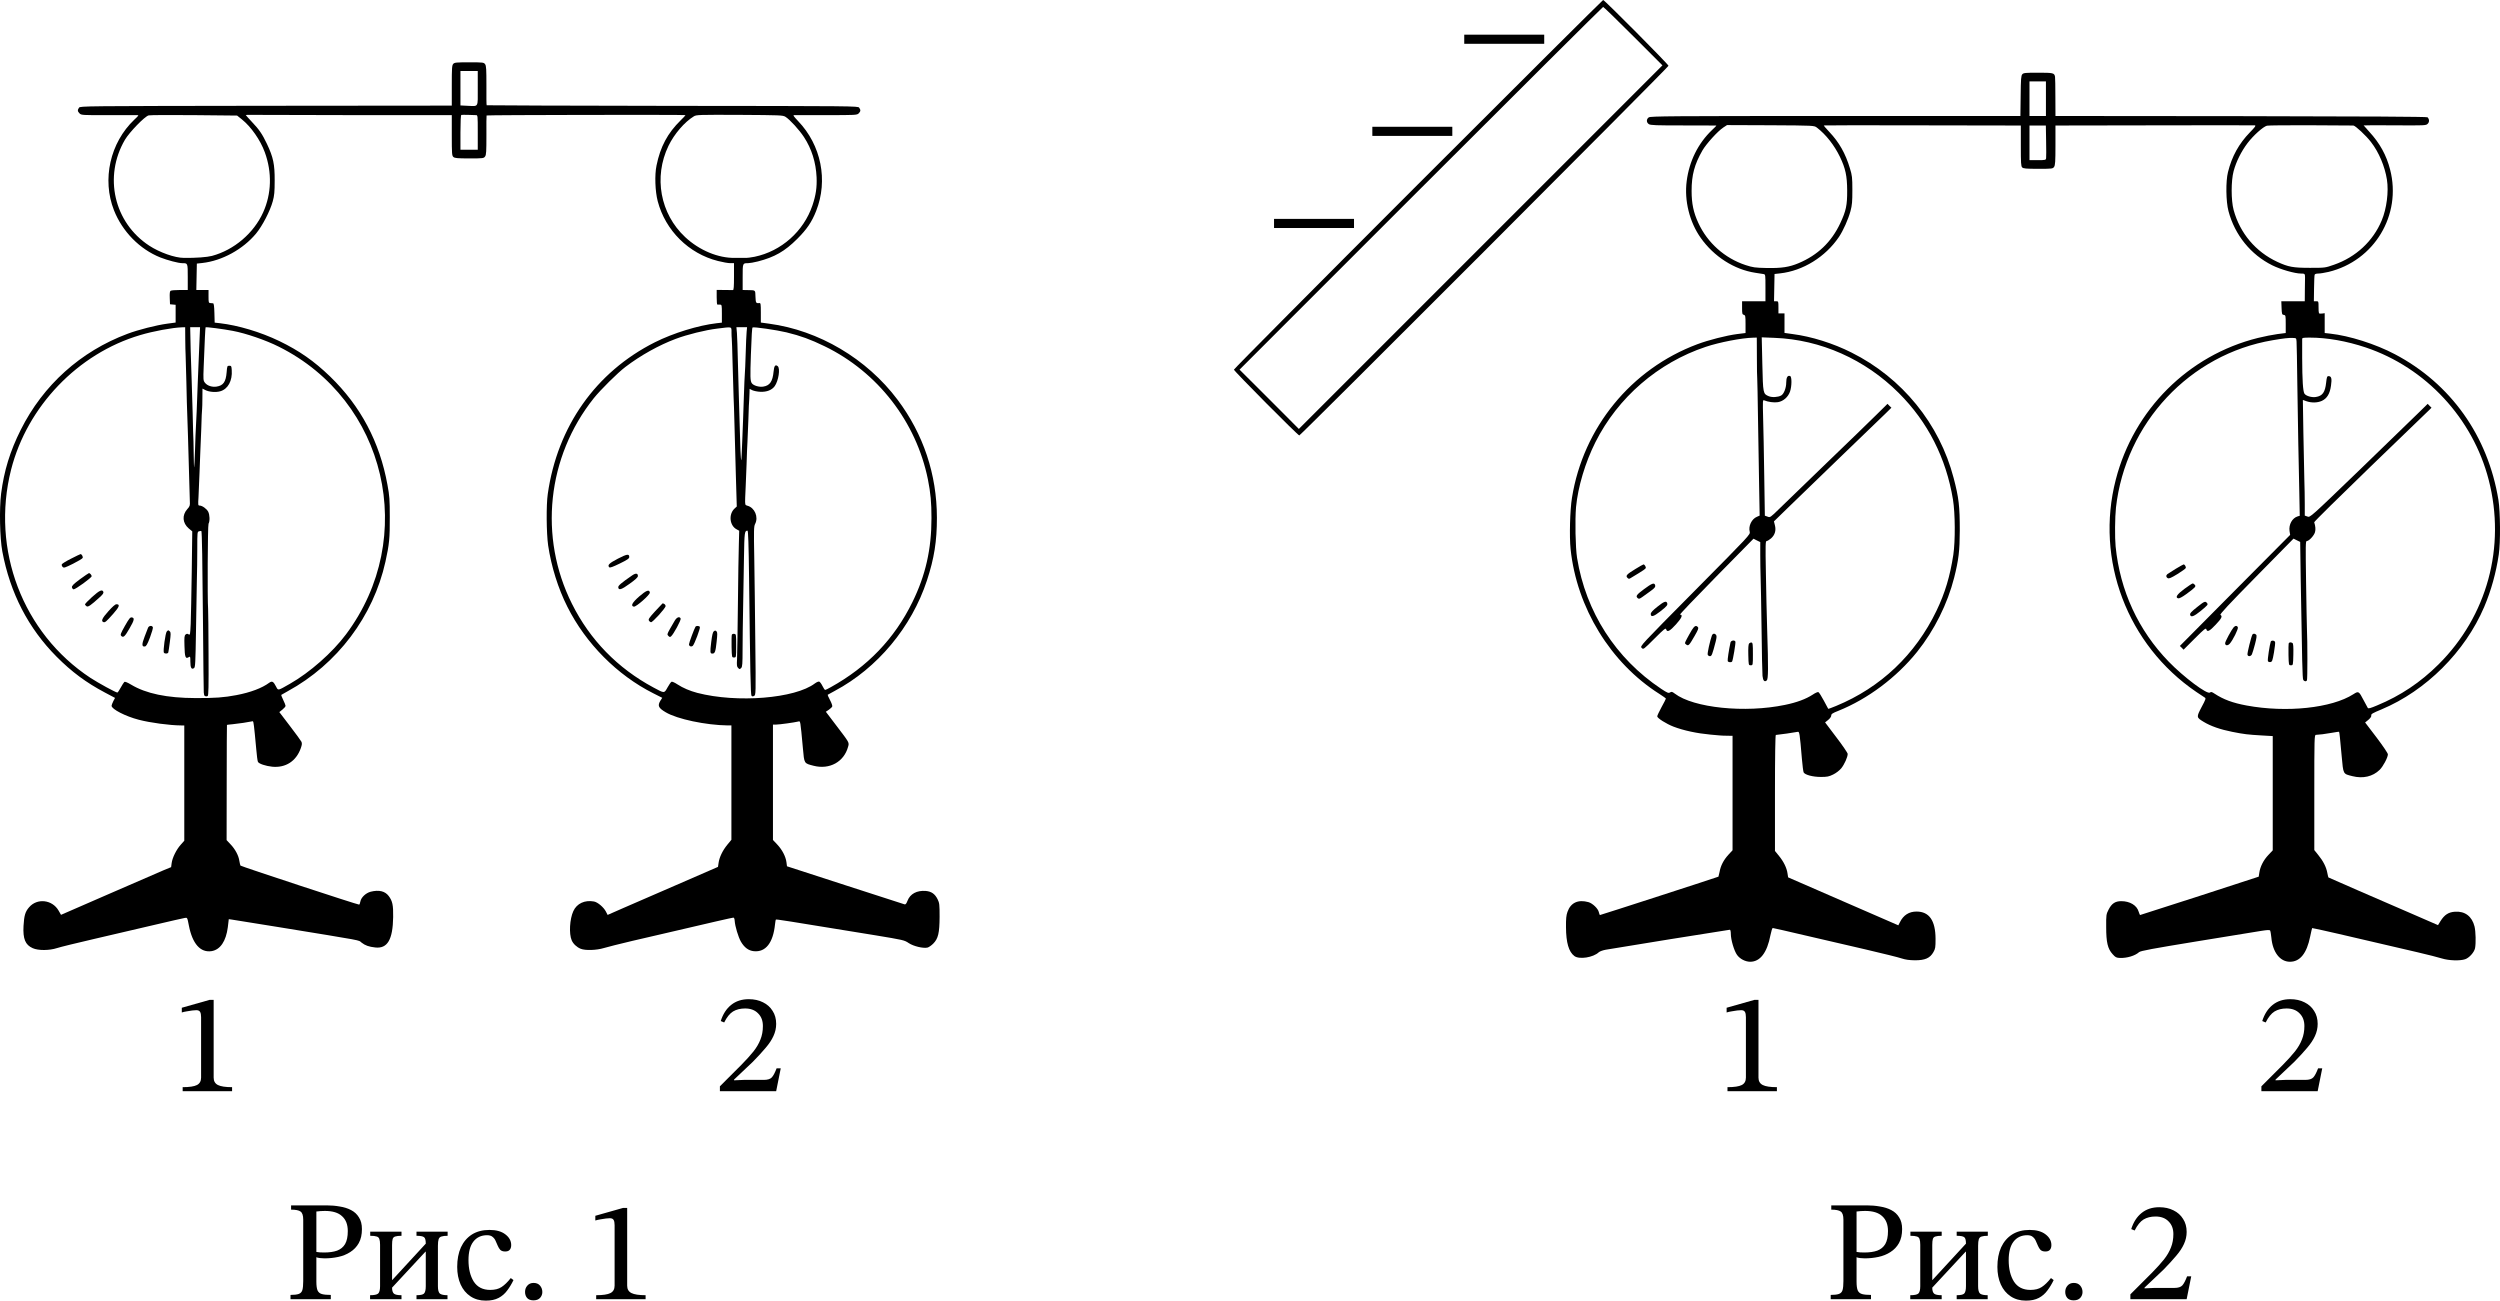
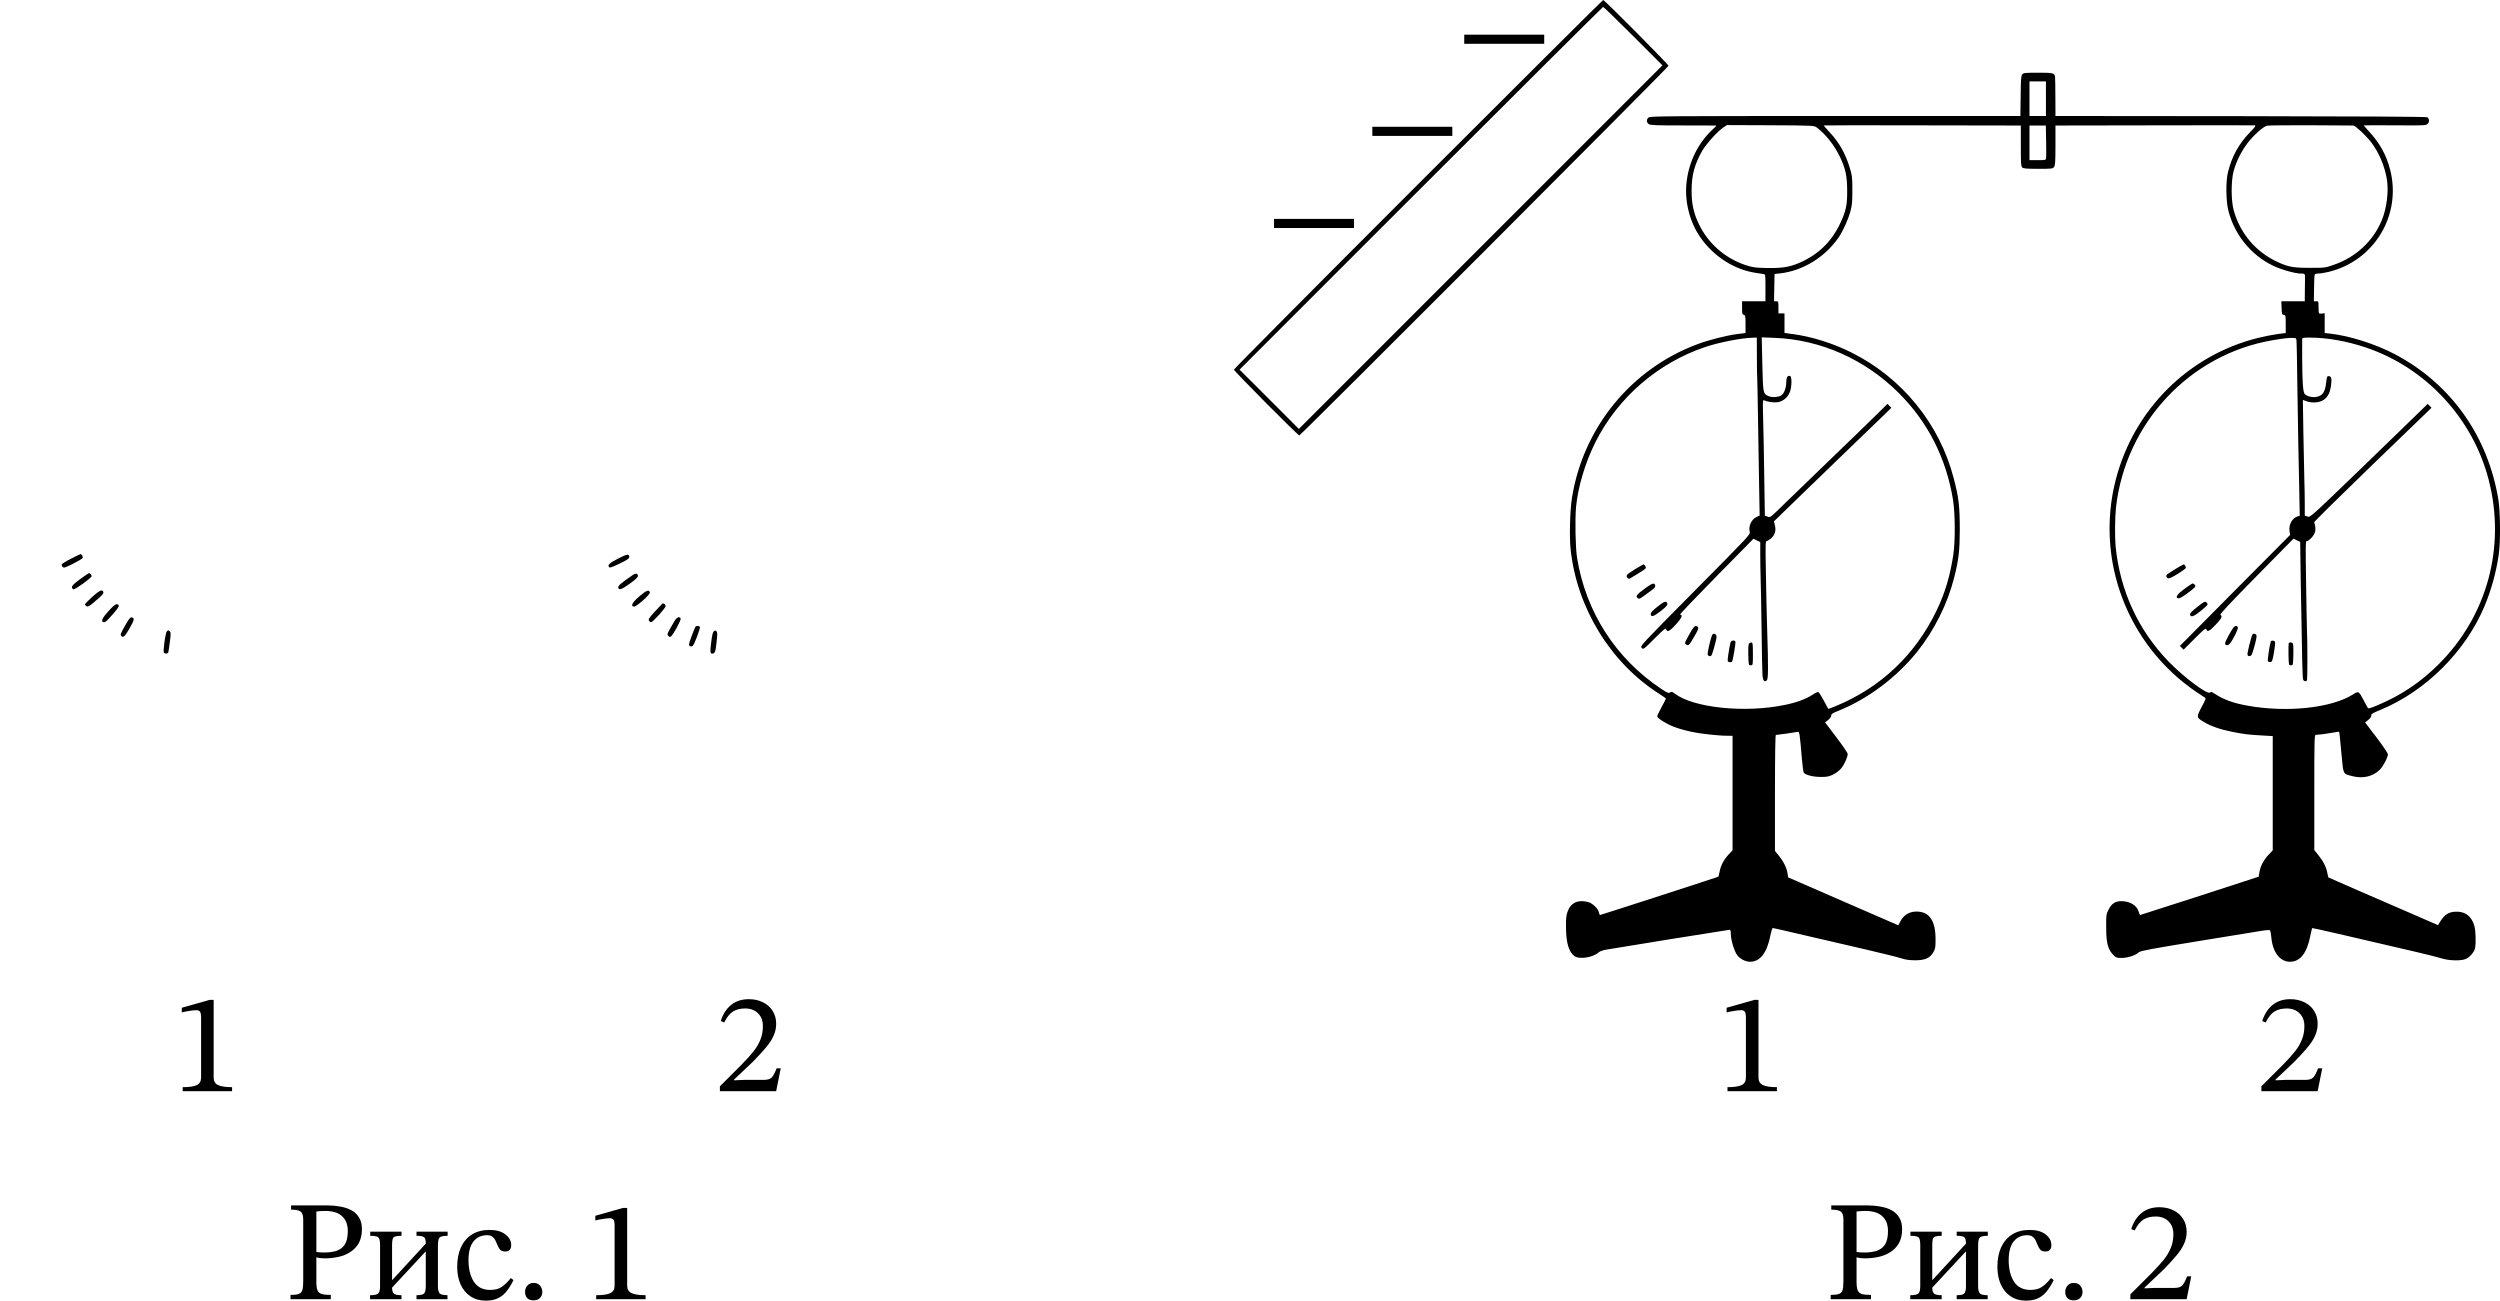
<svg xmlns="http://www.w3.org/2000/svg" xmlns:ns1="http://sodipodi.sourceforge.net/DTD/sodipodi-0.dtd" xmlns:ns2="http://www.inkscape.org/namespaces/inkscape" version="1.0" width="2887.916pt" height="1502.6pt" viewBox="0 0 2887.916 1502.6" preserveAspectRatio="xMidYMid" id="svg32" ns1:docname="1586t.svg" ns2:version="1.4.2 (ebf0e940, 2025-05-08)">
  <defs id="defs32" />
  <ns1:namedview id="namedview32" pagecolor="#ffffff" bordercolor="#000000" borderopacity="0.25" ns2:showpageshadow="2" ns2:pageopacity="0.0" ns2:pagecheckerboard="0" ns2:deskcolor="#d1d1d1" ns2:document-units="pt" ns2:zoom="0.17061084" ns2:cx="2417.783" ns2:cy="1336.3746" ns2:current-layer="svg32" />
  <path d="m 1638.093,212.8 c -117,117 -212.7,213.4 -212.7,214.2 0,1.6 73.9,76 75.5,76 1.6,0 426.5,-425.4 426.5,-427 0,-1.6 -73.9,-76 -75.5,-76 -0.5,0 -96.7,95.7 -213.8,212.8 z m 248.6,-171 33.7,33.7 -210,210 -210,210 -34.2,-34.3 -34.3,-34.2 209.5,-209.5 c 115.2,-115.2 210,-209.5 210.5,-209.5 0.6,0 16.2,15.2 34.8,33.8 z" id="path1" style="fill:#000000;stroke:none;stroke-width:0.1" />
-   <path d="m 523.593,73.8 c -1.5,1.6 -1.7,4.9 -1.7,25 V 122 l -214.6,0.2 c -211.1,0.3 -214.6,0.3 -216,2.2 -1.9,2.7 -1.8,4.2 0.6,6.6 2,2 3.2,2.1 32.8,2 16.9,0 31.9,0 33.4,0 2.6,0 2.4,0.2 -2.9,5.2 -28,26.6 -37.6,69.1 -23.5,104.8 9.7,24.5 29.7,44.9 53.5,54.4 8.4,3.3 20.9,6.6 25.3,6.6 6.5,0 6.4,-0.3 6.4,16.1 V 335 h -9.2 c -5.1,0 -9.9,0.4 -10.6,0.9 -0.9,0.5 -1.2,2.9 -1,8.2 l 0.3,7.4 3.3,0.3 3.2,0.3 v 10.3 10.2 l -9.7,1.3 c -12.6,1.7 -33.4,7 -45.9,11.7 -54.2,20.3 -97.5,59.3 -123.3,110.9 -12.4,24.7 -19.3,47.3 -22.7,73.7 -2.2,17.5 -1.5,51.2 1.4,66.8 9,48.1 30,88.7 62.7,121.6 17.4,17.5 34.1,29.9 55.8,41.4 l 11.7,6.2 -2,3.8 c -1.1,2.2 -2,4.6 -2,5.3 0,3.9 16.2,12.2 31.3,16.1 13.2,3.5 35.7,6.5 49,6.6 h 3.7 v 66.6 66.6 l -4.1,4.6 c -5.1,5.7 -9.7,15.1 -10.5,21.3 l -0.6,4.6 -9.2,3.8 c -5,2.2 -33.6,14.6 -63.6,27.6 l -54.4,23.7 -2.8,-4.9 c -7.3,-12.7 -24.8,-14.7 -34.1,-3.8 -4.4,5.1 -5.7,9.4 -6.4,21.5 -0.8,14.9 2,21.9 10.6,25.7 6.4,2.9 19.2,2.8 28.1,-0.1 3.6,-1.2 23.2,-6 43.5,-10.7 20.4,-4.8 51.4,-12 69,-16.1 17.6,-4.1 33.4,-7.8 35,-8 3,-0.6 3,-0.6 4.8,8.7 4.1,21.2 13.4,31.7 26.4,29.6 9.9,-1.7 16.5,-11.4 18.6,-27.6 l 1.1,-9.3 3.6,0.5 c 1.9,0.3 26,4.2 53.5,8.6 101.7,16.6 92.3,14.8 96.3,18 4.2,3.3 8.5,4.8 15.8,5.6 14.1,1.6 20.3,-9 20.7,-35.2 0.2,-13.9 -0.8,-18.4 -5.1,-24.2 -4.3,-5.7 -11.2,-7.4 -20.9,-5 -5.6,1.5 -11,6.5 -11.9,11.4 -0.3,1.9 -1,3.5 -1.4,3.5 -2.3,0 -136.5,-44.2 -137.1,-45.1 -0.3,-0.6 -0.9,-3.1 -1.3,-5.5 -0.8,-6 -4.8,-13.5 -10.2,-19.1 l -4.5,-4.8 0.1,-66.4 c 0,-36.6 0.2,-66.6 0.3,-66.7 0.1,-0.1 3.1,-0.5 6.7,-0.8 7.1,-0.7 18.2,-2.4 21.7,-3.2 2.3,-0.6 2.1,-1.5 3.8,14.6 0.2,1.9 0.9,9.6 1.6,17 0.6,7.4 1.5,14.2 2,15.1 1.1,2.2 8.9,4.8 16.5,5.6 15.5,1.5 27.7,-6.4 33,-21.4 1.4,-4 1.6,-5.6 0.7,-7.5 -0.6,-1.2 -6.6,-9.5 -13.3,-18.2 l -12.2,-16 3.6,-2.9 c 2,-1.6 3.6,-3.5 3.6,-4.3 0,-0.7 -1.2,-3.8 -2.7,-6.8 -1.5,-3.1 -2.5,-5.7 -2.2,-5.9 0.2,-0.2 3.6,-2.1 7.4,-4.2 57.2,-31.2 98.9,-86.5 112.9,-149.7 4.4,-19.9 5.1,-27.1 5,-51.3 0,-20.4 -0.3,-24.6 -2.7,-37.5 -9,-49.5 -30.9,-90.8 -66.3,-125.1 -18.6,-17.9 -35.5,-29.7 -58.6,-40.9 -21.8,-10.5 -47.7,-18.2 -68.5,-20.6 l -6.2,-0.7 -0.3,-11.1 c -0.2,-8 -0.7,-11.1 -1.5,-11.2 -0.7,-0.1 -2.2,-0.2 -3.3,-0.3 -1.8,-0.1 -2,-0.8 -2,-7.6 V 335 h -7 -7.1 l 0.3,-15.3 0.3,-15.2 6.3,-0.7 c 22.8,-2.5 47,-15.8 62.1,-34 7.3,-8.8 16.3,-26.2 19.3,-37.3 1.8,-6.5 2.2,-10.9 2.2,-24 0.1,-18.7 -1.6,-26.8 -8.9,-42.2 -5.4,-11.4 -9,-16.7 -17.7,-25.8 -3.7,-4 -6.8,-7.4 -6.8,-7.6 0,-0.2 2.8,-0.3 6.2,-0.2 3.5,0.1 57,0.2 119.1,0.3 h 112.7 v 23.3 c 0,21.4 0.2,23.5 1.8,25 1.6,1.4 4.4,1.7 18.5,1.7 16.1,0 16.6,-0.1 18.2,-2.3 1.3,-1.8 1.5,-5.7 1.5,-24.5 -0.1,-12.3 0,-22.6 0.2,-22.8 0.7,-0.6 229.8,-1 229.8,-0.4 0,0.3 -2.5,3 -5.6,6 -15.1,14.8 -23.5,30.5 -27.9,52.2 -2.3,10.9 -1.6,29.9 1.4,41.3 8.9,33.8 35.8,60.5 69.6,69 5.4,1.4 11.7,2.5 14.1,2.5 h 4.4 v 15.5 c 0,11.7 -0.3,15.5 -1.2,15.6 -0.7,0.1 -5.2,0 -10,-0.1 l -8.8,-0.1 v 8.5 c 0,4.7 0.3,8.5 0.8,8.5 0.4,-0.1 1.7,-0.1 3,0 2.1,0.1 2.2,0.4 2.2,10.5 v 10.3 l -6.2,0.7 c -20.8,2.4 -49.9,11.3 -71.2,22 -68.2,34.3 -112.6,97.2 -123.7,175.1 -1.9,12.9 -1.6,45.4 0.4,59.5 3.6,24.3 11.5,49.7 22.2,70.9 21.3,42.5 57.7,79.1 99.3,100 l 10.3,5.2 -2.1,3.3 c -3.5,5.8 -2.4,8.4 6.1,13.4 13.2,7.9 46.5,14.9 71.7,15.2 h 4.2 v 66.1 66 l -4.7,5.7 c -5.5,6.7 -9.2,14.5 -10.1,20.9 l -0.7,4.7 -45.5,19.8 c -25,10.9 -53.7,23.4 -63.8,27.7 l -18.2,8 -2,-3.9 c -2.5,-4.9 -9.4,-10.8 -13.7,-11.6 -10.7,-2 -19.9,2.3 -23.9,11.1 -4.2,9.1 -5.2,26.1 -1.9,33.7 1.7,4.1 5.9,8 10.4,9.8 5.4,2.2 18.5,1.7 26.6,-0.8 3.9,-1.2 18.7,-4.9 33,-8.3 14.3,-3.3 32.5,-7.5 40.5,-9.4 49,-11.5 75.2,-17.5 76.3,-17.5 0.8,0 1.4,1.5 1.5,3.7 0.4,6.3 4.1,18.6 7.2,24.1 4,6.8 8.8,10.4 15,11 13.6,1.3 22.2,-9.6 24.4,-31.2 0.3,-2.7 0.7,-5.1 1,-5.3 0.5,-0.5 7.7,0.6 114.7,18.1 32.6,5.4 33.7,5.6 38.7,9 5.6,3.7 16.8,6.4 21.8,5.2 1.5,-0.4 4.4,-2.4 6.5,-4.5 5.8,-5.8 7.3,-12.3 7.4,-31.1 0,-14.2 -0.2,-15.9 -2.3,-20.2 -3.1,-6.2 -7.1,-9 -13.6,-9.6 -10.4,-0.8 -18.1,3.3 -21.2,11.4 -1.2,3.2 -2.2,4.4 -3.3,4.1 -0.9,-0.2 -31.8,-10.2 -68.7,-22.2 l -67.2,-21.8 -0.6,-4.6 c -0.9,-6.8 -4.9,-14.4 -10.6,-20.5 l -5,-5.3 V 903.7 837 h 3.8 c 3.7,0 20.9,-2.4 25.4,-3.5 2.6,-0.7 2.3,-2.4 5.4,31 1.6,17.9 1.2,17.2 12.4,20.1 18.4,4.7 35.1,-4.5 39.8,-22 1.4,-4.9 1.7,-4.4 -13.4,-24.2 l -12.3,-16.2 3.4,-2.3 c 1.9,-1.3 3.7,-3 4,-3.8 0.3,-0.8 -0.8,-4.1 -2.6,-7.4 -1.7,-3.2 -2.9,-6 -2.7,-6.1 0.1,-0.1 3.9,-2.2 8.2,-4.5 49.2,-26.2 88.8,-73.6 106.5,-127.6 8.4,-25.6 11.5,-45.3 11.5,-72.5 -0.1,-50.1 -15.6,-96.5 -45.5,-136.3 -35.6,-47.4 -90.9,-80.1 -148.4,-87.8 l -9.5,-1.3 v -11.4 c 0,-10.2 -0.2,-11.3 -1.7,-11.1 -4,0.4 -4.2,-0.1 -4.5,-7.4 -0.3,-8 0.5,-7.4 -9.5,-7.6 l -5.3,-0.1 v -14.9 c 0,-16.4 -0.1,-16.1 6.4,-16.1 1.8,0 6.8,-0.9 11.2,-2 19.2,-4.9 31.1,-11.7 45.4,-26 11.2,-11.2 16.9,-19.6 21.9,-32.3 14,-35.4 5.8,-76.1 -20.9,-103.9 -5.1,-5.4 -6.1,-6.8 -4.5,-6.8 1.1,-0.1 17.9,-0.1 37.3,0 33.8,0 35.3,-0.1 37.2,-2 2.4,-2.4 2.5,-3.9 0.6,-6.6 -1.4,-1.9 -4.9,-1.9 -215.7,-2.1 -117.8,-0.2 -214.4,-0.5 -214.6,-0.7 -0.3,-0.2 -0.4,-10.5 -0.3,-22.7 0,-18.9 -0.2,-22.8 -1.5,-24.7 -1.6,-2.1 -2.1,-2.2 -18.4,-2.2 -15,0 -17,0.2 -18.4,1.8 z m 28.3,28.1 c 0,23.1 1.3,20.8 -12.2,20.3 l -7.8,-0.4 V 101.9 82 h 10 10 z m -272.5,36 c 10.6,8.5 21.4,23.9 26.5,38 8.5,23.2 7.8,47.9 -1.9,69.4 -10.9,24.1 -33.5,43.4 -59.1,50.3 -5.7,1.5 -18.6,2.5 -32.5,2.3 -10.4,0 -28.1,-6.3 -40,-14.1 -40.7,-26.6 -52.9,-79.8 -28.1,-122.3 5.2,-8.8 22.8,-27 27.4,-28.2 1.8,-0.4 25.5,-0.6 52.7,-0.3 l 49.5,0.5 z m 270.3,-4.9 c 2.2,0 2.2,0 2.2,20 v 20 h -10 -10 v -19.9 c 0,-12.3 0.4,-20.1 1,-20.3 0.5,-0.2 4,-0.2 7.7,-0.1 3.8,0.1 7.8,0.2 9.1,0.3 z m 357.6,1.9 c 5.1,3.2 15.9,15 21.4,23.4 8.9,13.6 13.8,29.2 14.6,46.4 0.5,11.7 -0.8,20.7 -4.8,32.6 -10.2,30 -36,52.9 -66.8,59.3 -3.7,0.8 -8.7,1.4 -11,1.3 -2.4,-0.1 -7.5,-0.1 -11.5,0 -19.5,0.4 -41.3,-8.7 -57.7,-24 -28.9,-27 -36.6,-69.4 -19.3,-105.4 6.7,-13.8 18.6,-27.6 29.3,-34.1 2.9,-1.8 5.7,-1.9 52.9,-1.7 47.4,0.3 49.9,0.4 52.9,2.2 z m -693.3,256.8 c 0.1,7.6 0.2,15.6 0.4,17.8 0.1,2.2 0.5,16.6 0.9,32 0.3,15.4 0.8,33.4 1.1,40 0.5,11.7 0.8,23.7 2.1,69.5 0.3,12.4 0.7,25 0.8,28 0.3,5 0,5.9 -3,9.2 -6.2,7 -5.5,16 1.7,22.2 l 4.1,3.4 -0.6,46.9 c -0.4,25.7 -0.9,52.7 -1.2,60 -0.6,12.4 -0.7,13.1 -2.4,12.1 -1.4,-0.9 -2.2,-0.9 -3.5,0.2 -1.4,1.2 -1.6,3.1 -1.3,13.1 0.3,12.9 1.2,15.4 4.8,13.1 1.9,-1.2 2,-0.9 2,5.2 0,7 1.4,9.5 4.3,7.3 1.4,-1 1.6,-6.2 2.2,-42.2 0.3,-22.6 0.8,-49 1,-58.7 0.3,-9.8 0.5,-26.5 0.5,-37.2 0,-19.1 0,-19.4 2.2,-19.9 1.2,-0.4 2.3,-0.5 2.5,-0.3 0.7,0.6 1.3,35.3 1.9,107.5 0.3,42.6 0.8,78.2 0.9,79 0.2,0.9 0.4,2.1 0.4,2.7 0.1,1.6 2.5,2.4 4.1,1.4 1,-0.6 1.2,-10.2 1,-48.6 -0.1,-26.4 -0.3,-49.7 -0.5,-51.9 -0.9,-11.4 -0.5,-96.7 0.5,-98.5 1.7,-3.1 1.4,-10.3 -0.4,-13.9 -1.8,-3.4 -6.9,-7.1 -10,-7.1 -1.7,0 -1.8,-0.7 -1.2,-9.8 0.3,-5.3 0.8,-18.3 1.2,-28.7 0.3,-10.5 0.7,-21 0.9,-23.5 0.2,-2.5 0.7,-14.4 1.1,-26.5 0.3,-12.1 0.8,-22.7 1,-23.5 0.1,-0.8 0.3,-6.3 0.3,-12.3 l 0.1,-10.8 3.1,1.6 c 4.4,2.3 12.1,3 17.4,1.5 8.9,-2.5 14.2,-12.1 13.3,-24.5 -0.3,-4.6 -0.5,-5 -2.8,-5 -2.4,0 -2.5,0.3 -3.1,7.7 -0.9,11 -3.9,15.2 -11.6,16.4 -5.3,0.8 -10.7,-1 -13.4,-4.4 -2,-2.6 -2.1,-3.4 -1.5,-18.7 1.1,-29.5 1.9,-45 2.2,-45.4 0.5,-0.6 20.4,2 31.4,4.1 15.3,2.9 38.1,10.7 53.2,18.3 124.4,62.1 161.3,220.5 77.5,332.4 -15.7,21 -41.7,43.9 -64.7,57 -14.2,8.1 -13.5,8 -15.9,3.4 -3.1,-6.1 -4.6,-7 -8,-4.6 -8.2,6.1 -21.6,11.2 -38,14.3 -14,2.7 -24.8,3.5 -47.1,3.4 -33.1,-0.1 -57.3,-5.2 -74.4,-15.5 -4.7,-2.8 -7.1,-3.7 -7.9,-3.1 -0.7,0.6 -2.5,3.6 -4.2,6.6 -1.6,3.1 -3.4,5.6 -3.8,5.6 -1.9,0 -21.8,-10.9 -31.2,-17 C 26.193,731.4 -10.507,634.9 12.793,542.6 c 18.6,-73.1 77.1,-134.2 149.1,-155.5 14.9,-4.5 37.2,-8.6 48.3,-9 l 3.7,-0.1 z m 16.5,0.5 c -1.4,31.7 -1.6,36.9 -2.1,50.8 -1,28.5 -1.5,40.6 -2,48.5 -0.3,4.4 -0.8,17 -1.1,28 -0.4,11 -0.8,20.2 -1,20.4 -0.2,0.2 -0.4,-5.6 -0.5,-13 -0.1,-7.4 -0.2,-15 -0.3,-16.9 -0.2,-1.9 -0.6,-17.5 -1,-34.5 -0.4,-17.1 -0.9,-33.5 -1.1,-36.5 -0.2,-3 -0.7,-18 -1.1,-33.3 l -0.6,-27.7 h 5.7 5.7 z m 614.5,-8.5 c 0,3.2 0.2,6.5 0.3,7.3 0.2,0.8 0.6,14.3 1,30 0.4,15.7 0.9,32.5 1.1,37.5 0.3,4.9 0.7,18.7 1,30.5 0.3,11.8 1,38.3 1.6,58.8 l 1.1,37.3 -2.6,2.4 c -7.1,6.6 -5.7,19.8 2.5,24 l 2.9,1.6 -0.4,15.2 c -0.3,8.3 -0.8,39.9 -1.1,70.2 -0.3,30.2 -0.8,58.7 -1,63.2 -0.4,6.5 -0.2,8.5 1.1,9.7 1.9,2 1.9,2 3.8,0.1 1.2,-1.2 1.5,-5 1.5,-20.8 0,-10.5 0.3,-31.8 0.6,-47.2 0.3,-15.4 0.7,-41.7 1,-58.5 0.5,-30.6 0.7,-31.9 4.1,-32 0.8,0 1.3,15.3 1.8,54.7 1.3,108.8 1.8,134.8 2.8,136 0.8,0.9 1.5,1 3,0.2 2,-1.1 2.1,-1.6 1.4,-62.3 -0.3,-33.6 -0.9,-77.3 -1.2,-97.2 -0.6,-32.1 -0.5,-36.4 1,-39.2 4.1,-7.9 -0.5,-18.8 -8.9,-21 -2.8,-0.8 -2.8,-0.8 -2.6,-9.2 0.1,-4.7 0.4,-10.8 0.6,-13.5 0.2,-2.8 0.6,-14 1,-25 0.3,-11 0.8,-22.5 1,-25.5 0.2,-3 0.7,-15 1.1,-26.5 0.3,-11.6 0.8,-22.1 1,-23.5 0.1,-1.4 0.3,-4.6 0.3,-7.2 l 0.1,-4.6 3.2,1.6 c 1.8,0.8 6,1.7 9.3,1.8 7.4,0.3 13.2,-2 16.5,-6.5 4.4,-6.2 6.6,-20.5 3.5,-23.1 -2.8,-2.3 -4.2,-0.4 -4.8,6.3 -1.1,11.4 -4.3,16.1 -11.9,17.3 -4.8,0.8 -11.5,-1.2 -13.3,-4 -1.8,-2.7 -1.9,-7.2 -1,-33.1 0.8,-22.2 1.3,-30.6 1.9,-31.2 1,-1 27.9,2.9 39.1,5.6 16.7,4.1 27.7,8.1 44.2,16.1 61.3,29.8 105.8,87.2 119.3,153.9 3.1,15.6 4.1,26.6 4.1,44.6 0,36 -6.8,66 -22,97 -20.8,42.4 -51.9,74.8 -94.3,98.3 -3.1,1.8 -6.1,3.2 -6.5,3.2 -0.5,0 -1.9,-2 -3.1,-4.5 -1.2,-2.5 -2.9,-4.8 -3.7,-5.1 -0.8,-0.4 -3.1,0.6 -5,2 -22.9,17.5 -89.9,22.9 -135.9,11 -8.7,-2.3 -16.6,-5.7 -22.9,-9.8 -3,-2 -6.1,-3.4 -6.8,-3.1 -0.8,0.3 -2.9,3.3 -4.7,6.6 -3.9,7 -3.4,7 -16.2,0.1 -41.4,-22.2 -73.4,-55 -94.2,-96.7 -38.6,-77.1 -28.8,-169.7 25.2,-237.5 7.8,-9.7 27.6,-29.4 36.5,-36.1 17.6,-13.4 38.8,-25.2 58,-32.4 13.5,-5.1 34.6,-10.3 48,-11.9 17.8,-2.2 16.5,-2.6 16.6,4.1 z m 17.5,-0.5 c -0.3,2.9 -0.8,14.3 -1.1,25.3 -0.3,11 -0.8,21.6 -1,23.5 -0.2,1.9 -0.7,13.6 -1.1,26 -0.4,12.4 -0.8,24.3 -0.9,26.5 -0.2,2.2 -0.6,13.8 -1,25.8 -0.5,11.9 -0.9,21.6 -1.1,21.4 -0.6,-0.5 -1.3,-16.1 -1.9,-42.7 -0.3,-13.5 -0.8,-29 -1,-34.5 -0.2,-5.5 -0.7,-21.9 -1,-36.5 -0.3,-14.6 -0.8,-29.5 -1.1,-33.3 l -0.6,-6.7 h 6.1 6.2 z" id="path2" style="fill:#000000;stroke:none;stroke-width:0.1" />
  <path d="m 82.193,645.3 c -5.6,2.8 -10.5,5.8 -10.8,6.6 -0.3,0.8 0.1,2.2 1,3 1.4,1.4 2.5,1 12,-3.7 5.8,-2.9 10.8,-5.9 11.1,-6.7 0.6,-1.5 -1.2,-4.6 -2.5,-4.4 -0.3,0 -5.2,2.3 -10.8,5.2 z" id="path3" style="fill:#000000;stroke:none;stroke-width:0.1" />
  <path d="m 92.393,669.1 c -7.5,5.6 -9.5,7.6 -9.3,9.3 0.2,1.1 1,2.2 1.9,2.4 1.9,0.3 20.9,-13.4 20.9,-15.2 0,-1.3 -2,-3.6 -3.1,-3.6 -0.4,0 -5,3.2 -10.4,7.1 z" id="path4" style="fill:#000000;stroke:none;stroke-width:0.1" />
  <path d="m 106.393,689.6 c -4.7,4.2 -8.4,8.1 -8.2,8.7 0.2,0.6 1,1.5 1.9,2.1 1.7,1 4.7,-1 15.1,-10.5 3.6,-3.2 4.7,-4.9 4.2,-6.2 -1.3,-3.2 -4.4,-1.8 -13,5.9 z" id="path5" style="fill:#000000;stroke:none;stroke-width:0.1" />
  <path d="m 125.193,706.1 c -7.2,8 -8.7,11.4 -5.8,12.5 1.9,0.8 3.3,-0.4 11.6,-9.8 7,-7.9 7.9,-10.8 3.5,-10.8 -1.4,0 -4.6,2.8 -9.3,8.1 z" id="path6" style="fill:#000000;stroke:none;stroke-width:0.1" />
  <path d="m 144.293,723 c -5,8.9 -5.5,10.3 -4.2,11.6 2.4,2.4 4.1,0.8 9.6,-8.8 5.6,-9.6 6,-12.1 2.5,-12.6 -1.8,-0.3 -3.1,1.4 -7.9,9.8 z" id="path7" style="fill:#000000;stroke:none;stroke-width:0.1" />
-   <path d="m 170.993,725.2 c -0.5,1.3 -2.3,6 -4,10.4 -3.3,8.6 -3.3,11.7 0.3,11.2 1.6,-0.2 2.9,-2.4 6,-10.5 2.1,-5.6 3.6,-10.9 3.3,-11.7 -0.9,-2.4 -4.6,-1.9 -5.6,0.6 z" id="path8" style="fill:#000000;stroke:none;stroke-width:0.1" />
+   <path d="m 170.993,725.2 z" id="path8" style="fill:#000000;stroke:none;stroke-width:0.1" />
  <path d="m 192.693,729.4 c -1.6,1.5 -4.5,22.7 -3.4,24.5 1,1.5 4.6,1.4 5.1,-0.2 0.2,-0.6 1.1,-6.1 1.8,-12 1.2,-9.3 1.2,-11.1 0,-12.3 -1.8,-1.7 -1.8,-1.7 -3.5,0 z" id="path9" style="fill:#000000;stroke:none;stroke-width:0.1" />
  <path d="m 713.693,645.4 c -10,5.2 -12.3,7.5 -9.9,9.9 0.8,0.8 4.1,-0.4 12.1,-4.3 9,-4.4 11,-5.8 11,-7.6 0,-3.9 -2.8,-3.4 -13.2,2 z" id="path10" style="fill:#000000;stroke:none;stroke-width:0.1" />
  <path d="m 730.093,664.8 c -12.5,8.6 -16.2,11.8 -15.9,13.7 0.4,3.7 3.7,2.7 13.2,-4.2 6.8,-4.9 9.5,-7.4 9.5,-8.9 0,-3.3 -2.5,-3.6 -6.8,-0.6 z" id="path11" style="fill:#000000;stroke:none;stroke-width:0.1" />
  <path d="m 738.393,689 c -8.1,7.1 -10.2,11 -6.2,11.8 2.6,0.5 18.8,-13.8 18.5,-16.3 -0.6,-3.9 -4.1,-2.6 -12.3,4.5 z" id="path12" style="fill:#000000;stroke:none;stroke-width:0.1" />
  <path d="m 756.793,706.1 c -6.8,7.4 -8.1,9.4 -7.2,10.7 0.5,1 1.6,1.8 2.4,2 1.8,0.3 16.9,-16.3 16.9,-18.7 0,-1.5 -1.8,-3.1 -3.5,-3.1 -0.1,0 -4,4.1 -8.6,9.1 z" id="path13" style="fill:#000000;stroke:none;stroke-width:0.1" />
  <path d="m 779.593,716.7 c -1.3,2.1 -3.9,6.6 -5.8,10 -3.2,5.8 -3.3,6.3 -1.7,7.9 1.3,1.4 2,1.5 3.1,0.5 2.8,-2.3 11.7,-18.8 11.1,-20.5 -1.1,-2.8 -4.3,-1.8 -6.7,2.1 z" id="path14" style="fill:#000000;stroke:none;stroke-width:0.1" />
  <path d="m 803.393,724 c -1.5,2.5 -7.5,18.6 -7.5,20.3 0,2.3 2.8,3.3 4.5,1.6 1.9,-2 8.7,-20 8.1,-21.6 -0.6,-1.5 -4.2,-1.7 -5.1,-0.3 z" id="path15" style="fill:#000000;stroke:none;stroke-width:0.1" />
  <path d="m 824.593,729.2 c -1.2,1 -2,4.3 -3,12.4 -1.5,12.2 -1.3,13.4 1.3,13.4 2.9,0 3.7,-2 4.9,-13.4 1,-9 1,-11.1 -0.1,-12.3 -1.1,-1.1 -1.7,-1.1 -3.1,-0.1 z" id="path16" style="fill:#000000;stroke:none;stroke-width:0.1" />
-   <path d="m 845.393,733.2 c -0.3,0.8 -0.4,7 -0.3,13.9 0.3,12.4 0.3,12.4 2.8,12.4 2.5,0 2.5,0 2.5,-13.5 0,-13.2 0,-13.5 -2.3,-13.8 -1.2,-0.2 -2.4,0.3 -2.7,1 z" id="path17" style="fill:#000000;stroke:none;stroke-width:0.1" />
  <path d="m 2336.093,85.8 c -1.4,1.6 -1.7,5.2 -1.9,25 l -0.3,23.2 h -213.5 c -191.4,0 -213.8,0.2 -215.8,1.6 -2.9,2 -2.9,5.9 0.1,7.8 1.9,1.3 8.2,1.5 39.7,1.5 20.6,0 37.8,0 38.2,0.1 0.4,0 -1.8,2.4 -4.9,5.2 -16.1,15.3 -26.4,36.1 -29.3,59.1 -2.9,22.5 3.3,47.3 16.3,65.6 15.2,21.5 38.7,36.5 62.9,40.2 4,0.6 8.3,1.3 9.6,1.5 2.2,0.4 2.2,0.7 2.2,15.9 V 348 h -13.5 -13.5 v 7.6 c 0,6.7 0.2,7.6 2,8.1 1.8,0.5 2,1.4 2,10.7 v 10.3 l -9.7,1.2 c -12.4,1.6 -33.1,6.9 -45.9,11.7 -76.6,28.6 -131.9,96.3 -144.9,177.4 -2.3,14 -3.1,44.9 -1.6,59.2 7.1,67.9 46.2,131.7 102.6,167.4 4.1,2.6 7.5,5.1 7.5,5.4 0,0.4 -2.2,4.8 -5,9.8 -2.7,5 -5,9.8 -5,10.7 0,2.1 10.5,8.7 18.8,11.9 11.7,4.5 27.3,7.8 42.7,9.2 3.9,0.3 8.4,0.7 10,0.9 1.7,0.2 5.8,0.4 9.3,0.4 l 6.2,0.1 v 66.1 66.1 l -4.9,5.3 c -5.5,6.1 -8.8,12.4 -10.1,19.7 -0.6,2.9 -1.2,5.3 -1.3,5.5 -0.4,0.4 -136,44.3 -136.8,44.3 -0.4,0 -0.9,-1.4 -1.3,-3.1 -0.8,-4.2 -7.2,-10.4 -12.1,-11.8 -12,-3.3 -20.5,0.7 -24.2,11.3 -1.4,3.9 -1.8,8 -1.7,17.6 0.1,18.1 3.2,28.5 9.7,33.4 5.6,4.2 21.7,1.7 28.2,-4.4 1.1,-1 4.7,-2.3 8,-2.9 9.2,-1.7 142.1,-23.1 143.4,-23.1 0.6,0 1.1,1.9 1.1,4.7 0,6.8 3.8,19.7 7.2,24.4 3.3,4.6 9.5,7.8 15.1,7.9 11.6,0 19.6,-10.4 23.5,-30.8 0.9,-4.5 2.1,-8.2 2.6,-8.2 0.5,0 16.5,3.6 35.5,8.1 19,4.4 51,11.8 71.1,16.5 20.1,4.7 39.2,9.4 42.5,10.6 4.3,1.4 8.6,2 15.2,2.1 11.7,0 17.4,-2.5 21.3,-9.4 2.3,-4 2.5,-5.5 2.5,-15.4 -0.1,-21.2 -7.3,-31.5 -22,-31.5 -8.6,0 -15.1,4.1 -19.1,12.2 l -1.9,3.7 -63.7,-27.7 -63.6,-27.7 -0.7,-4.5 c -0.9,-6.4 -4.4,-13.6 -9.8,-20.2 l -4.7,-5.8 v -67 c 0,-42.4 0.4,-67 1,-67 1.8,0 23.5,-3.1 25.2,-3.6 2.1,-0.6 2.4,1.4 4.9,31.1 0.6,7.7 1.6,14.7 2,15.7 1.5,2.9 10.6,5.3 19.9,5.3 7.3,0 9.3,-0.4 14.2,-2.8 3.5,-1.7 7.2,-4.6 9.4,-7.2 3.6,-4.5 7.4,-12.9 7.4,-16.6 0,-1.1 -5.9,-9.8 -13.1,-19.2 l -13,-17.2 3.5,-2.8 c 2.2,-1.8 3.6,-3.8 3.6,-5.1 0,-1.8 1.4,-2.8 8.3,-5.5 34,-13.7 67.1,-38.5 90.9,-68.1 19.9,-24.9 35.1,-55.4 42.8,-85.7 5.2,-20.7 6.4,-30.8 6.5,-54.3 0,-28.4 -1.1,-38 -7.1,-60.8 -16.3,-62.6 -59.5,-115.7 -117.9,-144.9 -21.2,-10.7 -46.4,-18.6 -68.2,-21.4 l -9.3,-1.3 V 373.3 362 h -3.5 -3.5 v -7 c 0,-6.8 -0.1,-7 -2.5,-7 h -2.6 l 0.3,-15.8 0.3,-15.7 6.3,-0.7 c 26.5,-2.9 52.5,-19 68.1,-42.1 4.9,-7.3 10.7,-20.2 13.3,-29.7 1.9,-7.2 2.2,-10.9 2.2,-24.5 0,-14.5 -0.3,-16.9 -2.8,-25 -5.2,-17.3 -12.4,-30 -23.8,-42.1 -3.7,-3.9 -6.6,-7.3 -6.4,-7.5 0.3,-0.2 51.5,-0.3 114,-0.1 l 113.6,0.2 v 23.4 c 0,20 0.2,23.7 1.6,25 1.3,1.3 4.4,1.6 18.4,1.6 16.3,0 16.9,-0.1 18.4,-2.2 1.3,-1.9 1.6,-6 1.6,-25 V 145 l 114.3,-0.2 c 62.9,-0.2 115.1,-0.1 116.1,0 1.4,0.3 0,2.2 -5.7,8 -12.8,13.2 -20.9,27.8 -25.4,46 -2.7,10.5 -2.4,34.1 0.6,45.2 7.3,27.4 25.7,50.2 50.6,62.5 9.7,4.8 26,9.5 33.1,9.5 4.4,0 4.7,0.2 4.7,4.5 0,0.8 -0.1,7.3 -0.2,14.5 l -0.1,13 h -13.5 -13.6 l 0.3,7.7 c 0.3,7.2 0.5,7.8 2.6,8.1 2.1,0.3 2.2,0.7 2.2,10.6 v 10.3 l -9.5,1.2 c -5.2,0.7 -15.5,2.7 -22.7,4.5 -80.3,20 -143.3,82.8 -164.1,163.6 -24,92.8 13.3,191.1 93,245.3 4.5,3 8.9,5.9 9.8,6.5 1.5,0.8 1.1,2.1 -3.7,11 -6.1,11.7 -6.1,11.9 2.3,17 8.2,5 19.4,8.9 33.1,11.6 14.1,2.8 17.7,3.2 34.6,4.2 l 12.2,0.7 v 66 66 l -5.1,5.4 c -5.6,5.9 -9.4,13.4 -10.4,20.4 l -0.7,4.6 -68.2,22.2 c -37.5,12.1 -68.5,22.1 -68.8,22.1 -0.3,0 -1,-1.8 -1.7,-3.9 -2.1,-7.3 -10.1,-12.1 -20.1,-12.1 -6.9,0 -11,2.7 -14.5,9.5 -2.9,5.7 -3,6.2 -2.9,20.4 0,17.7 1.7,25 7.4,31.3 3.3,3.7 4.2,4.2 8.4,4.4 8.2,0.3 17.5,-2.5 22.2,-6.7 1.6,-1.5 15,-4 67,-12.5 35.7,-5.8 69.1,-11.2 74.3,-12.1 7.1,-1.1 9.5,-1.2 10.1,-0.3 0.4,0.6 1,4.3 1.4,8.1 1.5,16.9 10,27.9 21.5,27.9 11.6,0 19.4,-9.7 23.3,-29 1.1,-5.2 2.1,-9.6 2.3,-9.9 0.4,-0.3 41.1,9 122,28 11.6,2.7 24.1,5.9 27.9,7.1 8,2.5 20.9,2.9 26.8,0.9 4.8,-1.6 10.5,-8 11.5,-12.8 1.1,-5.7 0.8,-19.1 -0.6,-25 -2.9,-11.7 -11,-17.9 -22.6,-17.1 -7.5,0.5 -12.1,3.5 -16.7,10.8 l -2.9,4.7 -29.2,-12.7 c -16.1,-7 -44.5,-19.3 -63.2,-27.4 -18.7,-8.1 -34.1,-14.9 -34.2,-15 -0.2,-0.1 -0.7,-2.6 -1.3,-5.4 -1.2,-6.6 -4.8,-13.7 -10.5,-20.6 l -4.5,-5.6 v -66.5 c 0,-62.6 0.1,-66.5 1.8,-66.6 3.5,-0.1 10.9,-1 18.6,-2.4 4.4,-0.8 8.1,-1.3 8.2,-1.2 0.4,0.4 1.2,7.5 3,28 2,21.6 1.4,20.5 12.4,23.3 12.2,3.1 23.5,0.5 31.5,-7.3 3.9,-3.8 9.5,-14.3 9.5,-17.9 0,-1.3 -5.7,-9.7 -13.1,-19.5 l -13.2,-17.3 3.8,-3.1 c 2.4,-2.1 3.6,-3.8 3.3,-5.1 -0.3,-1.6 1.7,-2.7 11.8,-6.9 51.5,-21.6 96.6,-66.6 118.7,-118.5 8,-18.9 13.7,-39.4 16.8,-60.5 2.1,-13.7 1.8,-49.4 -0.4,-63 -12.1,-74 -55.1,-134.4 -119.8,-168.4 -22.2,-11.7 -52.5,-21.3 -74.6,-23.7 l -6.3,-0.7 v -11.4 -11.5 l -3,0.4 c -1.7,0.3 -3.3,0.1 -3.6,-0.4 -0.3,-0.5 -0.6,-3.8 -0.5,-7.3 0,-6.4 0,-6.5 -2.7,-6.5 h -2.7 l 0.2,-14.6 c 0.1,-8.1 0.4,-15.3 0.7,-16 0.3,-0.9 2,-1.4 4.3,-1.4 2.1,0 7.4,-0.9 11.8,-1.9 52.8,-12.8 84.6,-65.6 71.1,-118.1 -4.3,-16.8 -11.9,-30.5 -24.1,-43.8 -3.6,-3.9 -6.5,-7.2 -6.5,-7.3 0,-0.2 16.2,-0.3 36,-0.1 35.2,0.2 36,0.2 38,-1.8 2.1,-2.1 2,-5.2 -0.2,-7.5 -0.6,-0.7 -74,-1.1 -215.3,-1.3 l -214.5,-0.2 -0.1,-21.8 c 0,-11.9 -0.2,-22.5 -0.4,-23.5 -0.8,-4.4 -1.9,-4.7 -19.5,-4.7 -14.8,0 -16.9,0.2 -18.3,1.8 z m 27.3,28.2 v 20 h -9.5 -9.5 V 114 94 h 9.5 9.5 z m -264.6,33.4 c 10.5,8 20.1,20.3 26.7,33.9 6.4,13.4 8.2,21.9 8.3,38.7 0.1,17.1 -1.3,23.6 -8,37.9 -10.2,21.7 -26,36.8 -48.1,46.1 -10.9,4.6 -19.8,5.9 -36.8,5.6 -13.7,-0.3 -15.8,-0.6 -24.5,-3.4 -24,-7.9 -44,-25.7 -54.5,-48.6 -5.6,-12.1 -7.8,-22.3 -7.8,-37.1 0,-18.3 3.3,-30.6 12.5,-46.7 4.5,-7.7 17.6,-22.2 24.1,-26.5 l 4.3,-2.8 50.3,0.2 c 50.4,0.3 50.4,0.3 53.5,2.7 z m 619.7,-2.4 c 2.2,0 14.9,11.8 20.4,19.1 9.1,11.7 16,28.1 18.4,43.4 2.2,13.8 -0.3,33.5 -6,47.1 -10,24 -29.8,42.4 -55.1,51.2 -10.3,3.6 -10.3,3.6 -27.8,3.6 -19.5,0 -24.9,-1 -37.7,-6.9 -25,-11.6 -43.2,-33.1 -50.5,-60 -3,-11.3 -3,-33.5 0,-44.8 3,-11.1 8.9,-22.9 16.1,-32.4 6.7,-8.8 17.9,-18.9 22.4,-20.1 1.5,-0.4 24.2,-0.6 50.5,-0.5 26.2,0.2 48.4,0.3 49.3,0.3 z m -354.9,17.7 c 0.2,9.8 0.2,18.8 0,20 -0.3,2.2 -0.8,2.3 -9.8,2.3 h -9.4 v -20 -20 h 9.5 9.4 z m -334.1,250 c 0,12.6 0.2,23.7 0.4,24.8 0.1,1.1 0.6,22 0.9,46.5 0.3,24.5 0.9,59.6 1.3,78.1 l 0.6,33.5 -3.2,1.4 c -6,2.5 -10,10.7 -8.3,17.2 0.8,3.3 0.8,3.3 -63,67.7 -63.9,64.5 -63.9,64.5 -61.8,66.5 2,2.1 2,2.1 14.9,-10.8 11,-11 12.9,-12.5 13.4,-10.7 1,3.9 4.2,2.3 11.4,-5.7 6.7,-7.4 8.2,-11.2 4.6,-11.2 -0.8,0 18,-19.7 41.7,-43.8 l 43.2,-43.9 3.9,2 3.9,1.9 v 14.7 c 0,8.1 0.2,19.6 0.4,25.7 0.3,6 0.7,32.9 1.1,59.9 0.3,26.9 0.8,51.4 1.1,54.3 0.6,5.6 2.3,7.4 4.9,5.2 1.8,-1.5 1.9,-14.2 0.5,-58 -0.5,-16.2 -1.2,-46 -1.5,-66.3 -0.6,-32.8 -0.5,-36.7 0.9,-36.7 0.8,0 3.1,-1.4 5.1,-3.1 4.4,-3.9 6,-9.1 4.4,-15.2 l -1.1,-4.4 15.4,-15 c 8.4,-8.2 35.8,-34.7 60.8,-58.8 25,-24.1 48.6,-46.9 52.5,-50.6 l 7,-6.9 -2.3,-2.2 -2.2,-2.3 -13.3,13.1 c -7.2,7.2 -33,32.1 -57.2,55.4 -24.2,23.3 -48.7,47 -54.5,52.7 -10.4,10.2 -10.6,10.3 -13.6,9.1 l -3.1,-1.1 -0.7,-46.1 c -0.4,-25.4 -0.9,-55.5 -1.3,-67 -0.5,-20.2 -0.5,-20.9 1.3,-20.1 4.3,1.8 11.2,2.8 15.7,2.1 6.3,-1 11.9,-5.9 14.1,-12.3 2.1,-6.2 2.2,-17.1 0.1,-17.9 -2.9,-1.1 -4.5,1.6 -4.5,7.5 0,6.4 -2.8,13.4 -5.9,15 -3.7,2 -10.4,2.4 -14.3,0.8 -6.6,-2.8 -6.6,-2.9 -7.4,-37.1 l -0.7,-30.9 14.9,0.6 c 53.1,2 104.6,24.9 143.4,63.7 33.6,33.5 54.7,75.1 62.6,123 2.6,15.9 2.8,47.9 0.4,64 -3.8,24.7 -9.5,43.9 -19.4,64.5 -24.4,50.7 -64.4,88.7 -116,110 -4.8,2 -8.9,3.5 -9.1,3.3 -0.1,-0.2 -2.4,-4.5 -5.1,-9.5 -2.7,-5.1 -5.5,-9.5 -6.3,-9.8 -0.7,-0.3 -3.7,1 -6.6,3 -7.7,5 -18.3,9 -32,11.8 -46,9.6 -105.6,3.5 -127.3,-13.1 -2.9,-2.2 -3.7,-2.4 -5.4,-1.3 -1.8,1.1 -3,0.6 -10.3,-4.2 -52.5,-35 -87,-88.8 -97.1,-151.2 -1.9,-11.8 -2.5,-44.1 -1.2,-58.7 2.2,-23.3 10.6,-51.5 22.4,-75 25.9,-51.6 72.4,-91.8 127.4,-110.1 15.8,-5.3 41.7,-10.3 54.8,-10.6 l 4.2,-0.1 z m 623.4,-18.2 c 0.2,2.2 0.6,24.5 0.9,49.5 0.4,25 0.8,55.4 1.1,67.5 0.3,12.1 0.7,36 1.1,53.2 l 0.6,31.1 -2.4,0.7 c -6.3,1.9 -10.5,9.5 -9.4,17 l 0.7,4.4 -63.7,64.1 -63.7,64.2 2.2,2.1 2.1,2.2 12.9,-12.9 c 11,-11 12.9,-12.5 13.4,-10.7 0.9,3.6 3.7,2.3 10.7,-5.2 6.9,-7.2 8.2,-9.9 5.6,-11.4 -1.1,-0.6 9.4,-11.9 41.4,-44.4 l 43,-43.7 3.8,1.9 3.9,1.9 0.6,42.8 c 1.6,96.5 2,114.8 2.9,116.4 1,2 3.3,2.4 4.3,0.7 0.7,-1 0.7,-45 0,-59.4 -0.2,-4.4 -0.6,-29 -1,-54.8 -0.6,-41.7 -0.6,-46.7 0.8,-46.7 2.6,0 8.4,-6.3 9.5,-10.2 0.9,-3.2 0.6,-6.8 -0.9,-11.5 -0.2,-0.6 29.1,-29.5 65.1,-64.3 36,-34.7 66.6,-64.3 68,-65.6 l 2.4,-2.4 -2.2,-2.2 -2.2,-2.3 -10.3,10.1 c -5.6,5.5 -36.1,35.1 -67.8,65.7 -57.7,55.6 -57.7,55.6 -60.8,54.4 l -3.1,-1.1 v -13.1 c 0,-7.1 -0.2,-20 -0.5,-28.5 -0.2,-8.5 -0.7,-32.7 -1.1,-53.7 l -0.6,-38.3 4.2,1.5 c 5.7,2 12.6,1.9 17.7,-0.4 6,-2.8 9.3,-8.2 10.6,-17.6 1.2,-8.3 0.5,-11 -2.9,-11 -1.6,0 -2,1.1 -2.7,7.4 -1.2,11.3 -4.2,15.5 -11.9,16.7 -4.7,0.8 -11.5,-1.2 -13.2,-3.9 -1.7,-2.8 -2.5,-15.3 -2.6,-41.2 0,-11 -0.1,-20.8 0,-21.8 0,-1.5 1.1,-1.7 9,-1.7 19.7,0 42.4,4 64.5,11.4 69.3,23.3 123.7,81.8 142,153.1 19.9,77.3 -1.8,157.2 -58,213 -20.8,20.7 -43.9,36.2 -71,47.4 -7.6,3.2 -10,3.9 -10.7,2.9 -0.4,-0.7 -2.6,-4.7 -4.8,-8.9 -5.5,-10.6 -5.9,-10.8 -11.8,-7 -25.1,16.1 -77.2,21.6 -123.3,13.1 -16.2,-3 -26.9,-7 -37.1,-13.7 -3.1,-2.1 -4.1,-2.3 -5.3,-1.3 -3.1,2.6 -30,-17.5 -47.6,-35.6 -35.2,-36.3 -56.3,-82 -61.4,-133.2 -1,-10 -0.8,-33.8 0.4,-44.8 11,-97.8 85.3,-177.2 181.1,-193.4 13.2,-2.2 17.9,-2.8 23.4,-2.6 3.8,0.1 3.8,0.2 4.1,4.1 z" id="path18" style="fill:#000000;stroke:none;stroke-width:0.1" />
  <path d="m 1888.993,657.4 c -10,6.1 -11.4,7.7 -9,10.1 1.4,1.4 1.9,1.4 3.8,0.2 1.1,-0.7 5.4,-3.3 9.4,-5.7 4.1,-2.4 7.6,-4.9 7.9,-5.7 0.5,-1.3 -1.3,-4.3 -2.6,-4.3 -0.4,0 -4.7,2.4 -9.5,5.4 z" id="path19" style="fill:#000000;stroke:none;stroke-width:0.1" />
  <path d="m 1899.193,680.5 c -8.9,6.6 -10,8.2 -7.3,10.5 1.3,1.1 2.2,0.8 5.3,-1.4 2,-1.5 6,-4.4 8.9,-6.4 5.6,-4 6.6,-5.3 5.7,-7.7 -1.1,-2.6 -3.7,-1.6 -12.6,5 z" id="path20" style="fill:#000000;stroke:none;stroke-width:0.1" />
  <path d="m 1914.393,701 c -5.3,4.2 -7.5,6.6 -7.5,8.2 0,4 3.2,3.2 11,-2.9 7.8,-6.1 8.8,-7.4 7.9,-9.8 -1.1,-2.7 -3.8,-1.6 -11.4,4.5 z" id="path21" style="fill:#000000;stroke:none;stroke-width:0.1" />
  <path d="m 1954.393,727.7 c -1.6,2.7 -4.2,7.2 -5.7,10.1 -2.7,5.2 -2.8,5.3 -0.9,6.7 2.6,2 3.4,1.2 9.6,-9.6 4.2,-7.3 5,-9.2 4,-10.4 -2.1,-2.5 -3.9,-1.7 -7,3.2 z" id="path22" style="fill:#000000;stroke:none;stroke-width:0.1" />
  <path d="m 1977.493,734.2 c -2.2,6.2 -5.4,20.6 -4.8,22.1 0.3,0.9 1.5,1.7 2.6,1.7 2,0 2.7,-1.8 6.6,-16.8 1.2,-4.9 1.3,-6.7 0.4,-7.8 -1.7,-2.1 -3.8,-1.7 -4.8,0.8 z" id="path23" style="fill:#000000;stroke:none;stroke-width:0.1" />
  <path d="m 1998.993,742.2 c -1.9,8.7 -3.6,20.3 -3.2,21.4 0.6,1.6 4.2,1.9 5.1,0.5 1,-1.7 4.3,-21.5 3.8,-22.9 -0.9,-2.2 -5.2,-1.4 -5.7,1 z" id="path24" style="fill:#000000;stroke:none;stroke-width:0.1" />
  <path d="m 2020.493,743.3 c -0.8,1 -1.1,5.3 -0.9,13.3 0.3,11.9 0.3,11.9 2.8,11.9 2.5,0 2.5,0 2.5,-13 0,-11.1 -0.2,-13 -1.6,-13.3 -0.9,-0.1 -2.1,0.4 -2.8,1.1 z" id="path25" style="fill:#000000;stroke:none;stroke-width:0.1" />
  <path d="m 2513.293,657.1 c -4.6,2.8 -9,5.6 -9.6,6.1 -1.8,1.5 -1.6,3.6 0.5,4.7 1.4,0.7 3.8,-0.3 11,-4.7 5,-3.1 9.4,-6.2 9.7,-7 0.5,-1.4 -1.1,-4.2 -2.5,-4.2 -0.3,0 -4.5,2.3 -9.1,5.1 z" id="path26" style="fill:#000000;stroke:none;stroke-width:0.1" />
  <path d="m 2523.293,680.3 c -8.5,6.3 -10.9,9.9 -7.1,10.9 1.1,0.3 4.5,-1.4 9.3,-4.9 10.5,-7.7 11.5,-8.8 9.9,-10.7 -0.7,-0.9 -1.8,-1.6 -2.5,-1.6 -0.6,0 -4.9,2.8 -9.6,6.3 z" id="path27" style="fill:#000000;stroke:none;stroke-width:0.1" />
  <path d="m 2538.893,700.6 c -8.1,6.4 -9.6,8.1 -8.8,10 1,2.7 4.5,1.3 11.8,-4.6 8.6,-7.1 9.1,-7.6 7.5,-9.5 -1.9,-2.3 -3,-1.9 -10.5,4.1 z" id="path28" style="fill:#000000;stroke:none;stroke-width:0.1" />
  <path d="m 2580.193,724.7 c -2.7,3.2 -9.8,16.4 -9.8,18.3 0,2.9 2.9,3.2 5.3,0.6 3.6,-4 10.1,-17.1 9.4,-18.9 -0.8,-2.2 -3,-2.2 -4.9,0 z" id="path29" style="fill:#000000;stroke:none;stroke-width:0.1" />
  <path d="m 2601.893,733.1 c -1.3,2.1 -6.1,21.4 -5.7,23.1 0.5,2.6 4.1,2.2 5.2,-0.5 0.6,-1.2 2.1,-6.4 3.5,-11.6 1.8,-7 2.2,-9.8 1.4,-10.8 -1.4,-1.6 -3.5,-1.7 -4.4,-0.2 z" id="path30" style="fill:#000000;stroke:none;stroke-width:0.1" />
  <path d="m 2623.093,741.2 c -1.2,3.3 -3.9,20.9 -3.3,22.4 0.3,0.9 1.5,1.4 2.8,1.2 2.1,-0.3 2.5,-1.3 4.2,-11 1,-5.8 1.6,-11.3 1.3,-12.2 -0.8,-1.9 -4.3,-2.1 -5,-0.4 z" id="path31" style="fill:#000000;stroke:none;stroke-width:0.1" />
  <path d="m 2643.793,743.3 c -0.2,0.7 -0.3,6.7 -0.2,13.3 0.3,11.9 0.3,11.9 2.8,11.9 2.5,0 2.5,0 2.8,-12.4 0.2,-9.3 -0.1,-12.6 -1,-13.3 -1.9,-1.2 -3.8,-1 -4.4,0.5 z" id="path32" style="fill:#000000;stroke:none;stroke-width:0.1" />
  <path d="m 382.119,1500.8 h -46.53 v -4.95 q 6.435,0 9.57,-1.155 3.135,-1.155 4.125,-4.455 0.99,-3.465 0.99,-10.395 v -70.95 q 0,-7.26 -3.135,-9.405 -2.97,-2.145 -10.89,-2.145 v -4.95 h 41.085 q 7.92,0 15.18,1.32 7.425,1.155 13.035,4.125 5.775,2.97 9.075,8.415 3.465,5.28 3.465,13.53 0,9.57 -3.63,16.17 -3.63,6.435 -9.9,10.395 -6.105,3.96 -13.86,5.61 -7.755,1.65 -15.84,1.65 -2.475,0 -5.28,-0.33 -2.805,-0.33 -4.125,-0.99 v 28.215 q 0,6.765 1.32,10.065 1.485,3.3 5.115,4.29 3.63,0.99 10.23,0.99 z m -7.755,-53.955 q 8.91,0 15.015,-2.145 6.105,-2.31 9.24,-7.59 3.135,-5.445 3.135,-15.015 0,-11.22 -6.6,-17.16 -6.435,-6.105 -19.8,-6.105 -2.475,0 -4.95,0.165 -2.31,0.165 -4.95,0.495 v 46.695 q 1.32,0.165 3.795,0.495 2.64,0.165 5.115,0.165 z m 89.43,53.955 h -36.3 v -4.62 q 6.93,0 9.24,-1.815 2.31,-1.98 2.31,-8.58 v -47.85 q 0,-4.455 -0.825,-6.6 -0.66,-2.31 -3.135,-2.97 -2.31,-0.825 -7.425,-0.825 v -4.785 h 36.135 v 4.785 q -4.785,0 -7.26,0.825 -2.31,0.66 -2.97,2.97 -0.66,2.145 -0.66,6.93 v 40.26 h 0.33 l 38.61,-41.91 q 0,-5.94 -1.98,-7.425 -1.98,-1.65 -8.745,-1.65 v -4.785 h 35.97 v 4.785 q -4.62,0 -7.095,0.825 -2.475,0.66 -3.3,3.135 -0.825,2.475 -0.825,7.59 v 46.695 q 0,6.6 2.31,8.58 2.475,1.815 8.745,1.815 v 4.62 h -35.805 v -4.62 q 6.6,0 8.58,-1.815 2.145,-1.98 2.145,-8.58 v -39.93 h -0.33 l -38.61,41.58 q 0,4.95 2.145,6.93 2.145,1.815 8.745,1.815 z m 126.225,-24.42 3.135,2.31 q -3.135,6.6 -7.26,12.045 -3.96,5.445 -9.9,8.58 -5.94,3.135 -14.85,3.135 -10.23,0 -17.655,-4.95 -7.425,-4.95 -11.385,-13.695 -3.96,-8.91 -3.96,-20.295 0,-13.035 4.29,-22.605 4.455,-9.57 12.705,-14.85 8.415,-5.28 20.295,-5.28 11.715,0 18.315,5.115 6.765,5.115 6.765,12.375 0,3.63 -1.815,5.61 -1.65,1.815 -5.115,1.815 -3.63,0 -5.61,-1.815 -1.815,-1.98 -2.97,-4.785 -1.155,-2.805 -2.475,-5.61 -1.155,-2.805 -3.465,-4.62 -2.145,-1.98 -6.435,-1.98 -10.065,0 -15.84,7.425 -5.61,7.26 -5.61,21.45 0,15.015 6.105,24.75 6.27,9.57 18.975,9.57 8.085,0 13.035,-3.3 5.115,-3.3 10.725,-10.395 z m 26.235,25.74 q -4.95,0 -7.425,-2.805 -2.31,-2.805 -2.31,-6.93 0,-4.29 2.64,-7.26 2.64,-3.135 7.26,-3.135 4.785,0 7.425,3.135 2.64,3.135 2.64,7.425 0,3.795 -2.64,6.765 -2.64,2.805 -7.59,2.805 z m 129.525,-1.32 h -57.09 v -4.62 q 11.715,0 16.5,-2.475 4.785,-2.475 4.785,-8.58 v -69.795 q 0,-4.29 -1.155,-6.105 -1.155,-1.98 -4.29,-1.98 -1.65,0 -4.62,0.33 -2.97,0.33 -6.27,0.99 -3.3,0.495 -5.94,1.32 v -5.445 l 32.01,-9.075 h 4.785 v 89.76 q 0,6.105 4.95,8.58 4.95,2.475 16.335,2.475 z" id="text32" style="font-size:165px;font-family:'STIX Two Text';-inkscape-font-specification:'STIX Two Text, Normal';font-variant-ligatures:none;stroke-width:1.275" aria-label="Рис. 1" />
  <path d="m 2161.3,1500.8 h -46.53 v -4.95 q 6.435,0 9.57,-1.155 3.135,-1.155 4.125,-4.455 0.99,-3.465 0.99,-10.395 v -70.95 q 0,-7.26 -3.135,-9.405 -2.97,-2.145 -10.89,-2.145 v -4.95 h 41.085 q 7.92,0 15.18,1.32 7.425,1.155 13.035,4.125 5.775,2.97 9.075,8.415 3.465,5.28 3.465,13.53 0,9.57 -3.63,16.17 -3.63,6.435 -9.9,10.395 -6.105,3.96 -13.86,5.61 -7.755,1.65 -15.84,1.65 -2.475,0 -5.28,-0.33 -2.805,-0.33 -4.125,-0.99 v 28.215 q 0,6.765 1.32,10.065 1.485,3.3 5.115,4.29 3.63,0.99 10.23,0.99 z m -7.755,-53.955 q 8.91,0 15.015,-2.145 6.105,-2.31 9.24,-7.59 3.135,-5.445 3.135,-15.015 0,-11.22 -6.6,-17.16 -6.435,-6.105 -19.8,-6.105 -2.475,0 -4.95,0.165 -2.31,0.165 -4.95,0.495 v 46.695 q 1.32,0.165 3.795,0.495 2.64,0.165 5.115,0.165 z m 89.43,53.955 h -36.3 v -4.62 q 6.93,0 9.24,-1.815 2.31,-1.98 2.31,-8.58 v -47.85 q 0,-4.455 -0.825,-6.6 -0.66,-2.31 -3.135,-2.97 -2.31,-0.825 -7.425,-0.825 v -4.785 h 36.135 v 4.785 q -4.785,0 -7.26,0.825 -2.31,0.66 -2.97,2.97 -0.66,2.145 -0.66,6.93 v 40.26 h 0.33 l 38.61,-41.91 q 0,-5.94 -1.98,-7.425 -1.98,-1.65 -8.745,-1.65 v -4.785 h 35.97 v 4.785 q -4.62,0 -7.095,0.825 -2.475,0.66 -3.3,3.135 -0.825,2.475 -0.825,7.59 v 46.695 q 0,6.6 2.31,8.58 2.475,1.815 8.745,1.815 v 4.62 h -35.805 v -4.62 q 6.6,0 8.58,-1.815 2.145,-1.98 2.145,-8.58 v -39.93 h -0.33 l -38.61,41.58 q 0,4.95 2.145,6.93 2.145,1.815 8.745,1.815 z m 126.225,-24.42 3.135,2.31 q -3.135,6.6 -7.26,12.045 -3.96,5.445 -9.9,8.58 -5.94,3.135 -14.85,3.135 -10.23,0 -17.655,-4.95 -7.425,-4.95 -11.385,-13.695 -3.96,-8.91 -3.96,-20.295 0,-13.035 4.29,-22.605 4.455,-9.57 12.705,-14.85 8.415,-5.28 20.295,-5.28 11.715,0 18.315,5.115 6.765,5.115 6.765,12.375 0,3.63 -1.815,5.61 -1.65,1.815 -5.115,1.815 -3.63,0 -5.61,-1.815 -1.815,-1.98 -2.97,-4.785 -1.155,-2.805 -2.475,-5.61 -1.155,-2.805 -3.465,-4.62 -2.145,-1.98 -6.435,-1.98 -10.065,0 -15.84,7.425 -5.61,7.26 -5.61,21.45 0,15.015 6.105,24.75 6.27,9.57 18.975,9.57 8.085,0 13.035,-3.3 5.115,-3.3 10.725,-10.395 z m 26.235,25.74 q -4.95,0 -7.425,-2.805 -2.31,-2.805 -2.31,-6.93 0,-4.29 2.64,-7.26 2.64,-3.135 7.26,-3.135 4.785,0 7.425,3.135 2.64,3.135 2.64,7.425 0,3.795 -2.64,6.765 -2.64,2.805 -7.59,2.805 z m 130.515,-1.32 h -65.01 v -5.61 l 25.08,-25.08 q 8.25,-8.415 13.695,-15.18 5.445,-6.93 8.085,-13.86 2.805,-6.93 2.805,-15.51 0,-9.24 -5.61,-14.685 -5.445,-5.61 -15.015,-5.61 -8.085,0 -13.86,3.465 -5.61,3.465 -10.23,12.705 l -3.96,-1.65 q 3.795,-12.045 12.045,-18.645 8.25,-6.6 20.295,-6.6 9.405,0 16.5,3.63 7.095,3.465 11.055,9.9 4.125,6.27 4.125,15.015 0,7.26 -3.135,14.025 -2.97,6.6 -9.075,13.695 -5.94,7.095 -14.685,16.005 l -21.78,20.625 v 0.825 l 11.55,-0.495 h 22.935 q 6.6,0 9.24,-2.97 2.64,-2.97 5.445,-10.395 h 4.785 z" id="text32-1" style="font-size:165px;font-family:'STIX Two Text';-inkscape-font-specification:'STIX Two Text, Normal';font-variant-ligatures:none;stroke-width:1.275" aria-label="Рис. 2" />
  <path d="m 268.1,1260.479 h -57.09 v -4.62 q 11.715,0 16.5,-2.475 4.785,-2.475 4.785,-8.58 v -69.795 q 0,-4.29 -1.155,-6.105 -1.155,-1.98 -4.29,-1.98 -1.65,0 -4.62,0.33 -2.97,0.33 -6.27,0.99 -3.3,0.495 -5.94,1.32 v -5.445 l 32.01,-9.075 h 4.785 v 89.76 q 0,6.105 4.95,8.58 4.95,2.475 16.335,2.475 z" id="text35" style="font-size:165px;font-family:'STIX Two Text';-inkscape-font-specification:'STIX Two Text, Normal';font-variant-ligatures:none;stroke-width:1.275" aria-label="1" />
  <path d="m 896.608,1260.479 h -65.01 v -5.61 l 25.08,-25.08 q 8.25,-8.415 13.695,-15.18 5.445,-6.93 8.085,-13.86 2.805,-6.93 2.805,-15.51 0,-9.24 -5.61,-14.685 -5.445,-5.61 -15.015,-5.61 -8.085,0 -13.86,3.465 -5.61,3.465 -10.23,12.705 l -3.96,-1.65 q 3.795,-12.045 12.045,-18.645 8.25,-6.6 20.295,-6.6 9.405,0 16.5,3.63 7.095,3.465 11.055,9.9 4.125,6.27 4.125,15.015 0,7.26 -3.135,14.025 -2.97,6.6 -9.075,13.695 -5.94,7.095 -14.685,16.005 l -21.78,20.625 v 0.825 l 11.55,-0.495 h 22.935 q 6.6,0 9.24,-2.97 2.64,-2.97 5.445,-10.395 h 4.785 z" id="text36" style="font-size:165px;font-family:'STIX Two Text';-inkscape-font-specification:'STIX Two Text, Normal';font-variant-ligatures:none;stroke-width:1.275" aria-label="2" />
  <path d="m 2052.621,1260.479 h -57.09 v -4.62 q 11.715,0 16.5,-2.475 4.785,-2.475 4.785,-8.58 v -69.795 q 0,-4.29 -1.155,-6.105 -1.155,-1.98 -4.29,-1.98 -1.65,0 -4.62,0.33 -2.97,0.33 -6.27,0.99 -3.3,0.495 -5.94,1.32 v -5.445 l 32.01,-9.075 h 4.785 v 89.76 q 0,6.105 4.95,8.58 4.95,2.475 16.335,2.475 z" id="text37" style="font-size:165px;font-family:'STIX Two Text';-inkscape-font-specification:'STIX Two Text, Normal';font-variant-ligatures:none;stroke-width:1.275" aria-label="1" />
  <path d="m 2677.29,1260.479 h -65.01 v -5.61 l 25.08,-25.08 q 8.25,-8.415 13.695,-15.18 5.445,-6.93 8.085,-13.86 2.805,-6.93 2.805,-15.51 0,-9.24 -5.61,-14.685 -5.445,-5.61 -15.015,-5.61 -8.085,0 -13.86,3.465 -5.61,3.465 -10.23,12.705 l -3.96,-1.65 q 3.795,-12.045 12.045,-18.645 8.25,-6.6 20.295,-6.6 9.405,0 16.5,3.63 7.095,3.465 11.055,9.9 4.125,6.27 4.125,15.015 0,7.26 -3.135,14.025 -2.97,6.6 -9.075,13.695 -5.94,7.095 -14.685,16.005 l -21.78,20.625 v 0.825 l 11.55,-0.495 h 22.935 q 6.6,0 9.24,-2.97 2.64,-2.97 5.445,-10.395 h 4.785 z" id="text38" style="font-size:165px;font-family:'STIX Two Text';-inkscape-font-specification:'STIX Two Text, Normal';font-variant-ligatures:none;stroke-width:1.275" aria-label="2" />
  <path d="m 1783.829,50.591 h -92.38 v -10.54 h 92.38 z" id="text39" style="font-size:155px;font-family:'STIX Two Text';-inkscape-font-specification:'STIX Two Text, Normal';font-variant-ligatures:none;stroke-width:1.275" aria-label="−" />
  <path d="m 1677.661,156.991 h -92.38 v -10.54 h 92.38 z" id="text40" style="font-size:155px;font-family:'STIX Two Text';-inkscape-font-specification:'STIX Two Text, Normal';font-variant-ligatures:none;stroke-width:1.275" aria-label="−" />
  <path d="m 1564.107,263.391 h -92.38 v -10.54 h 92.38 z" id="text40-4" style="font-size:155px;font-family:'STIX Two Text';-inkscape-font-specification:'STIX Two Text, Normal';font-variant-ligatures:none;stroke-width:1.275" aria-label="−" />
</svg>